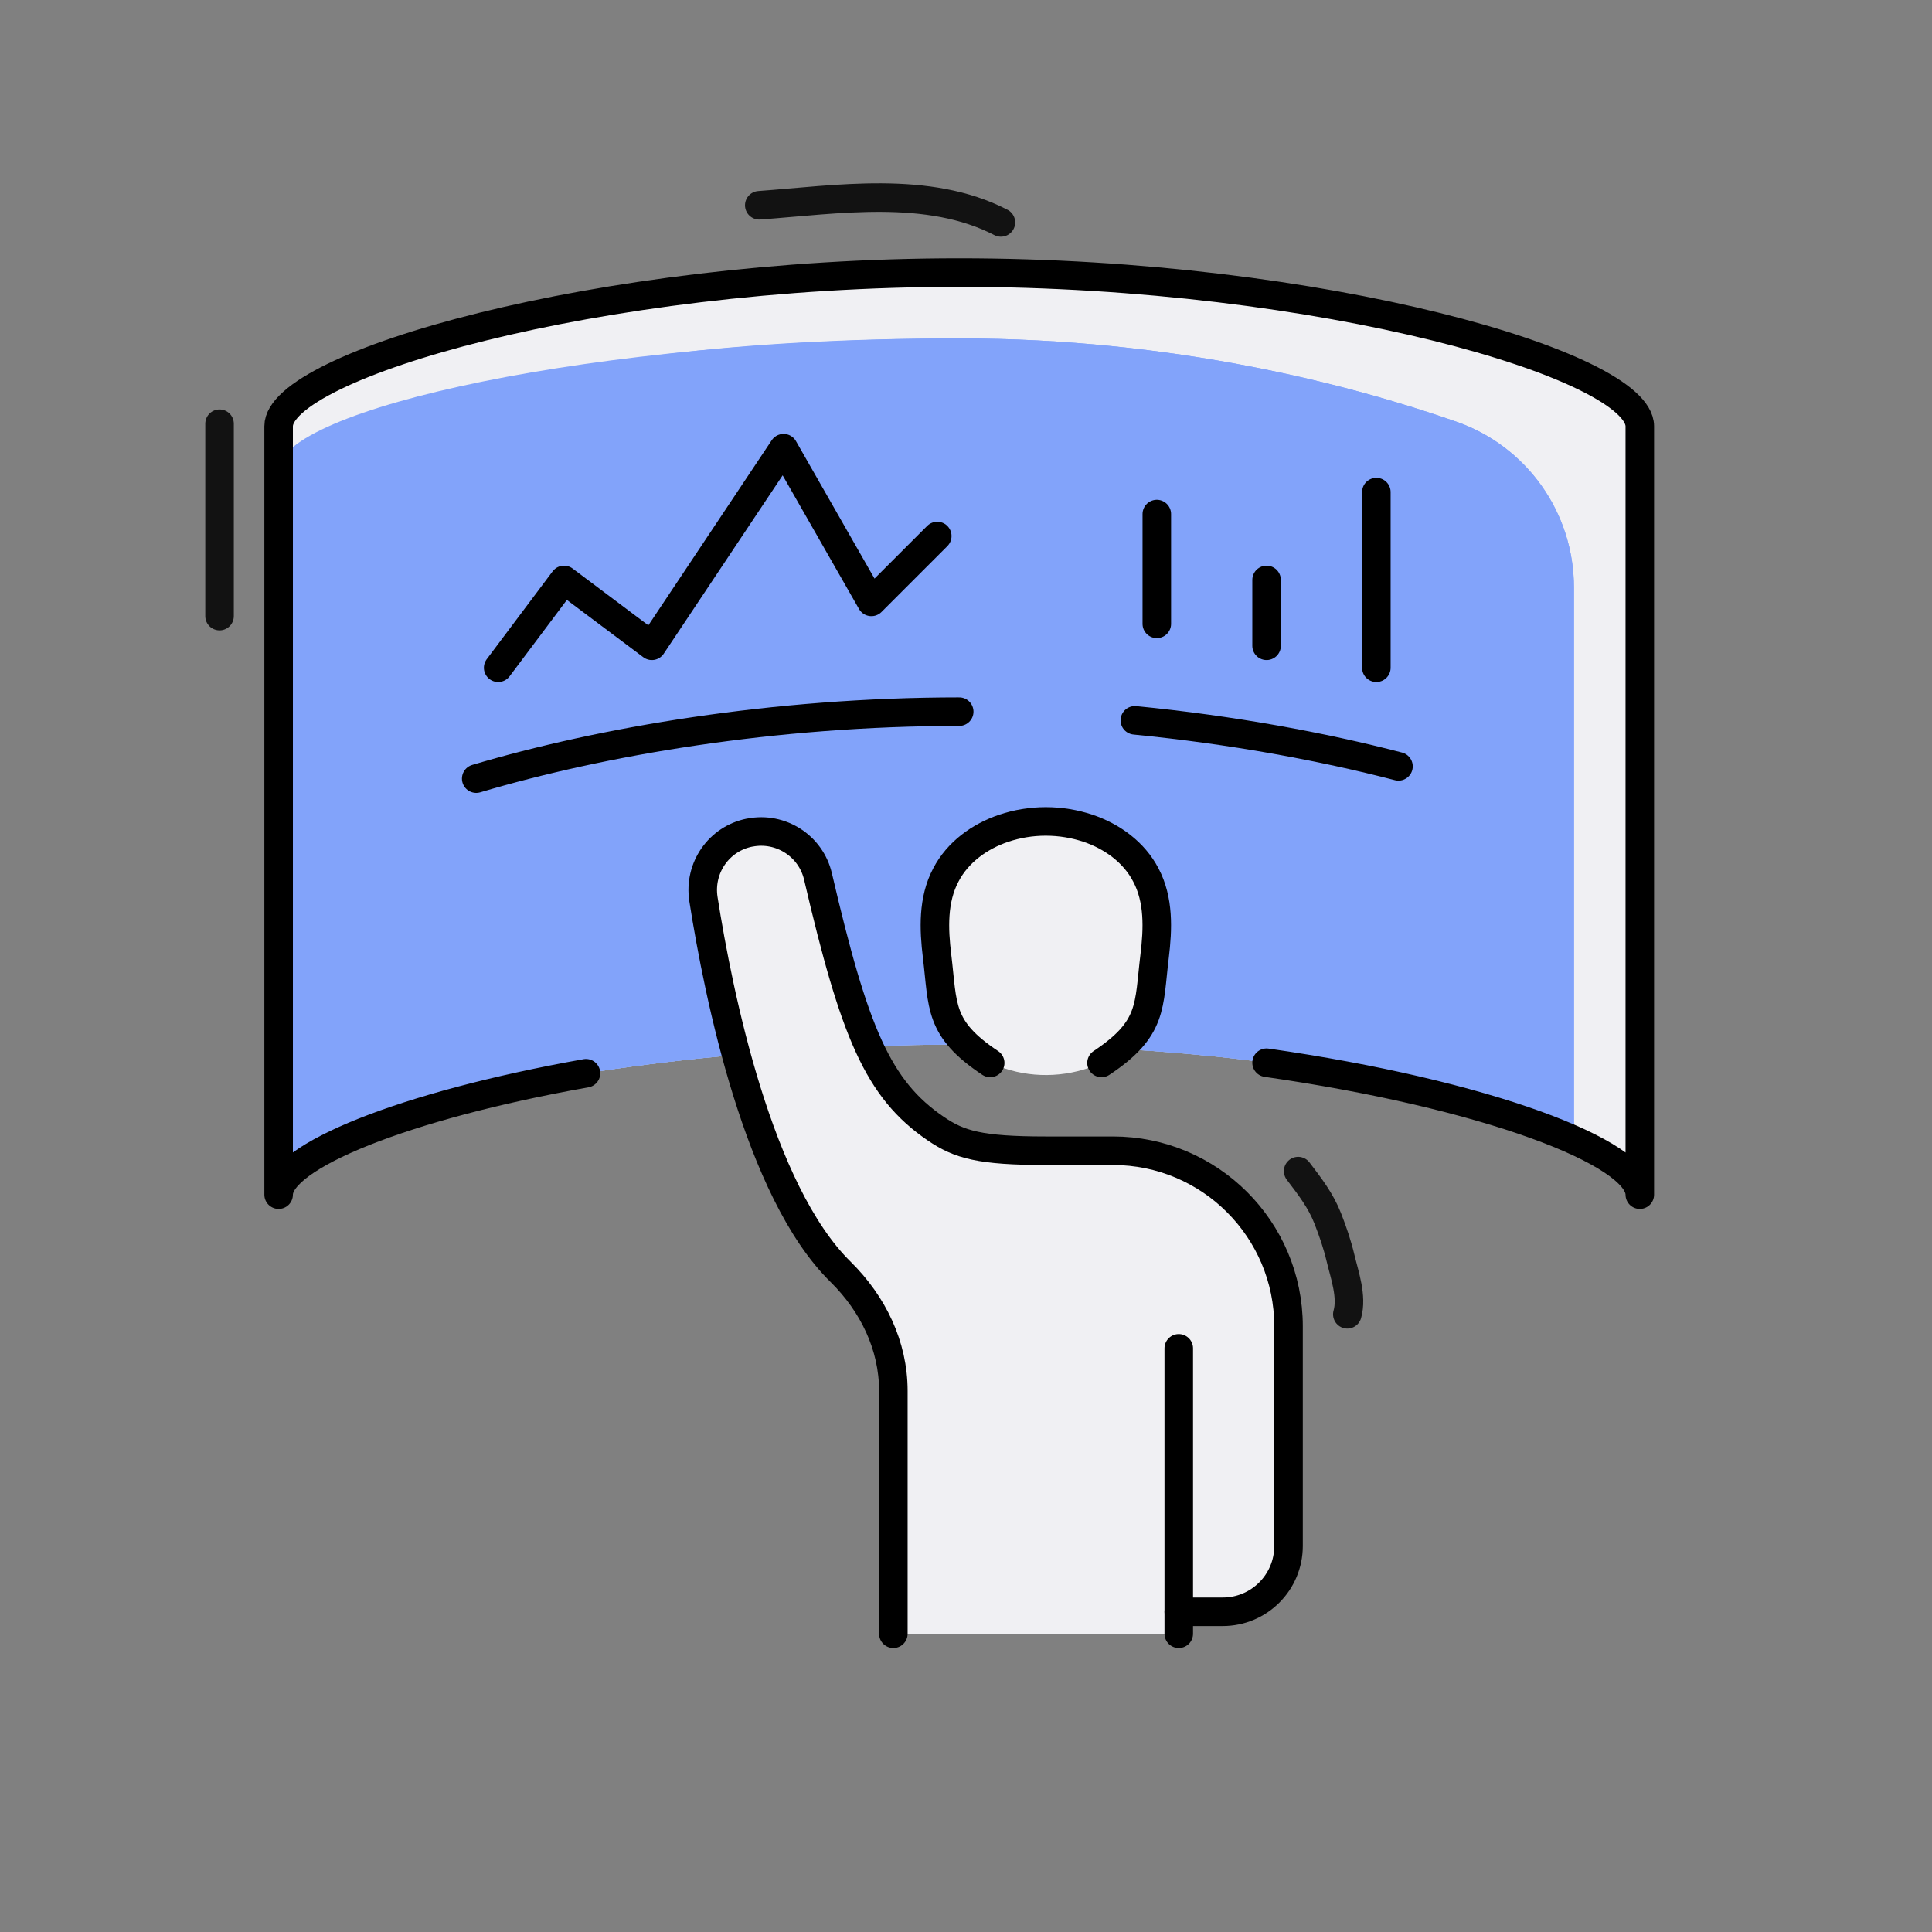
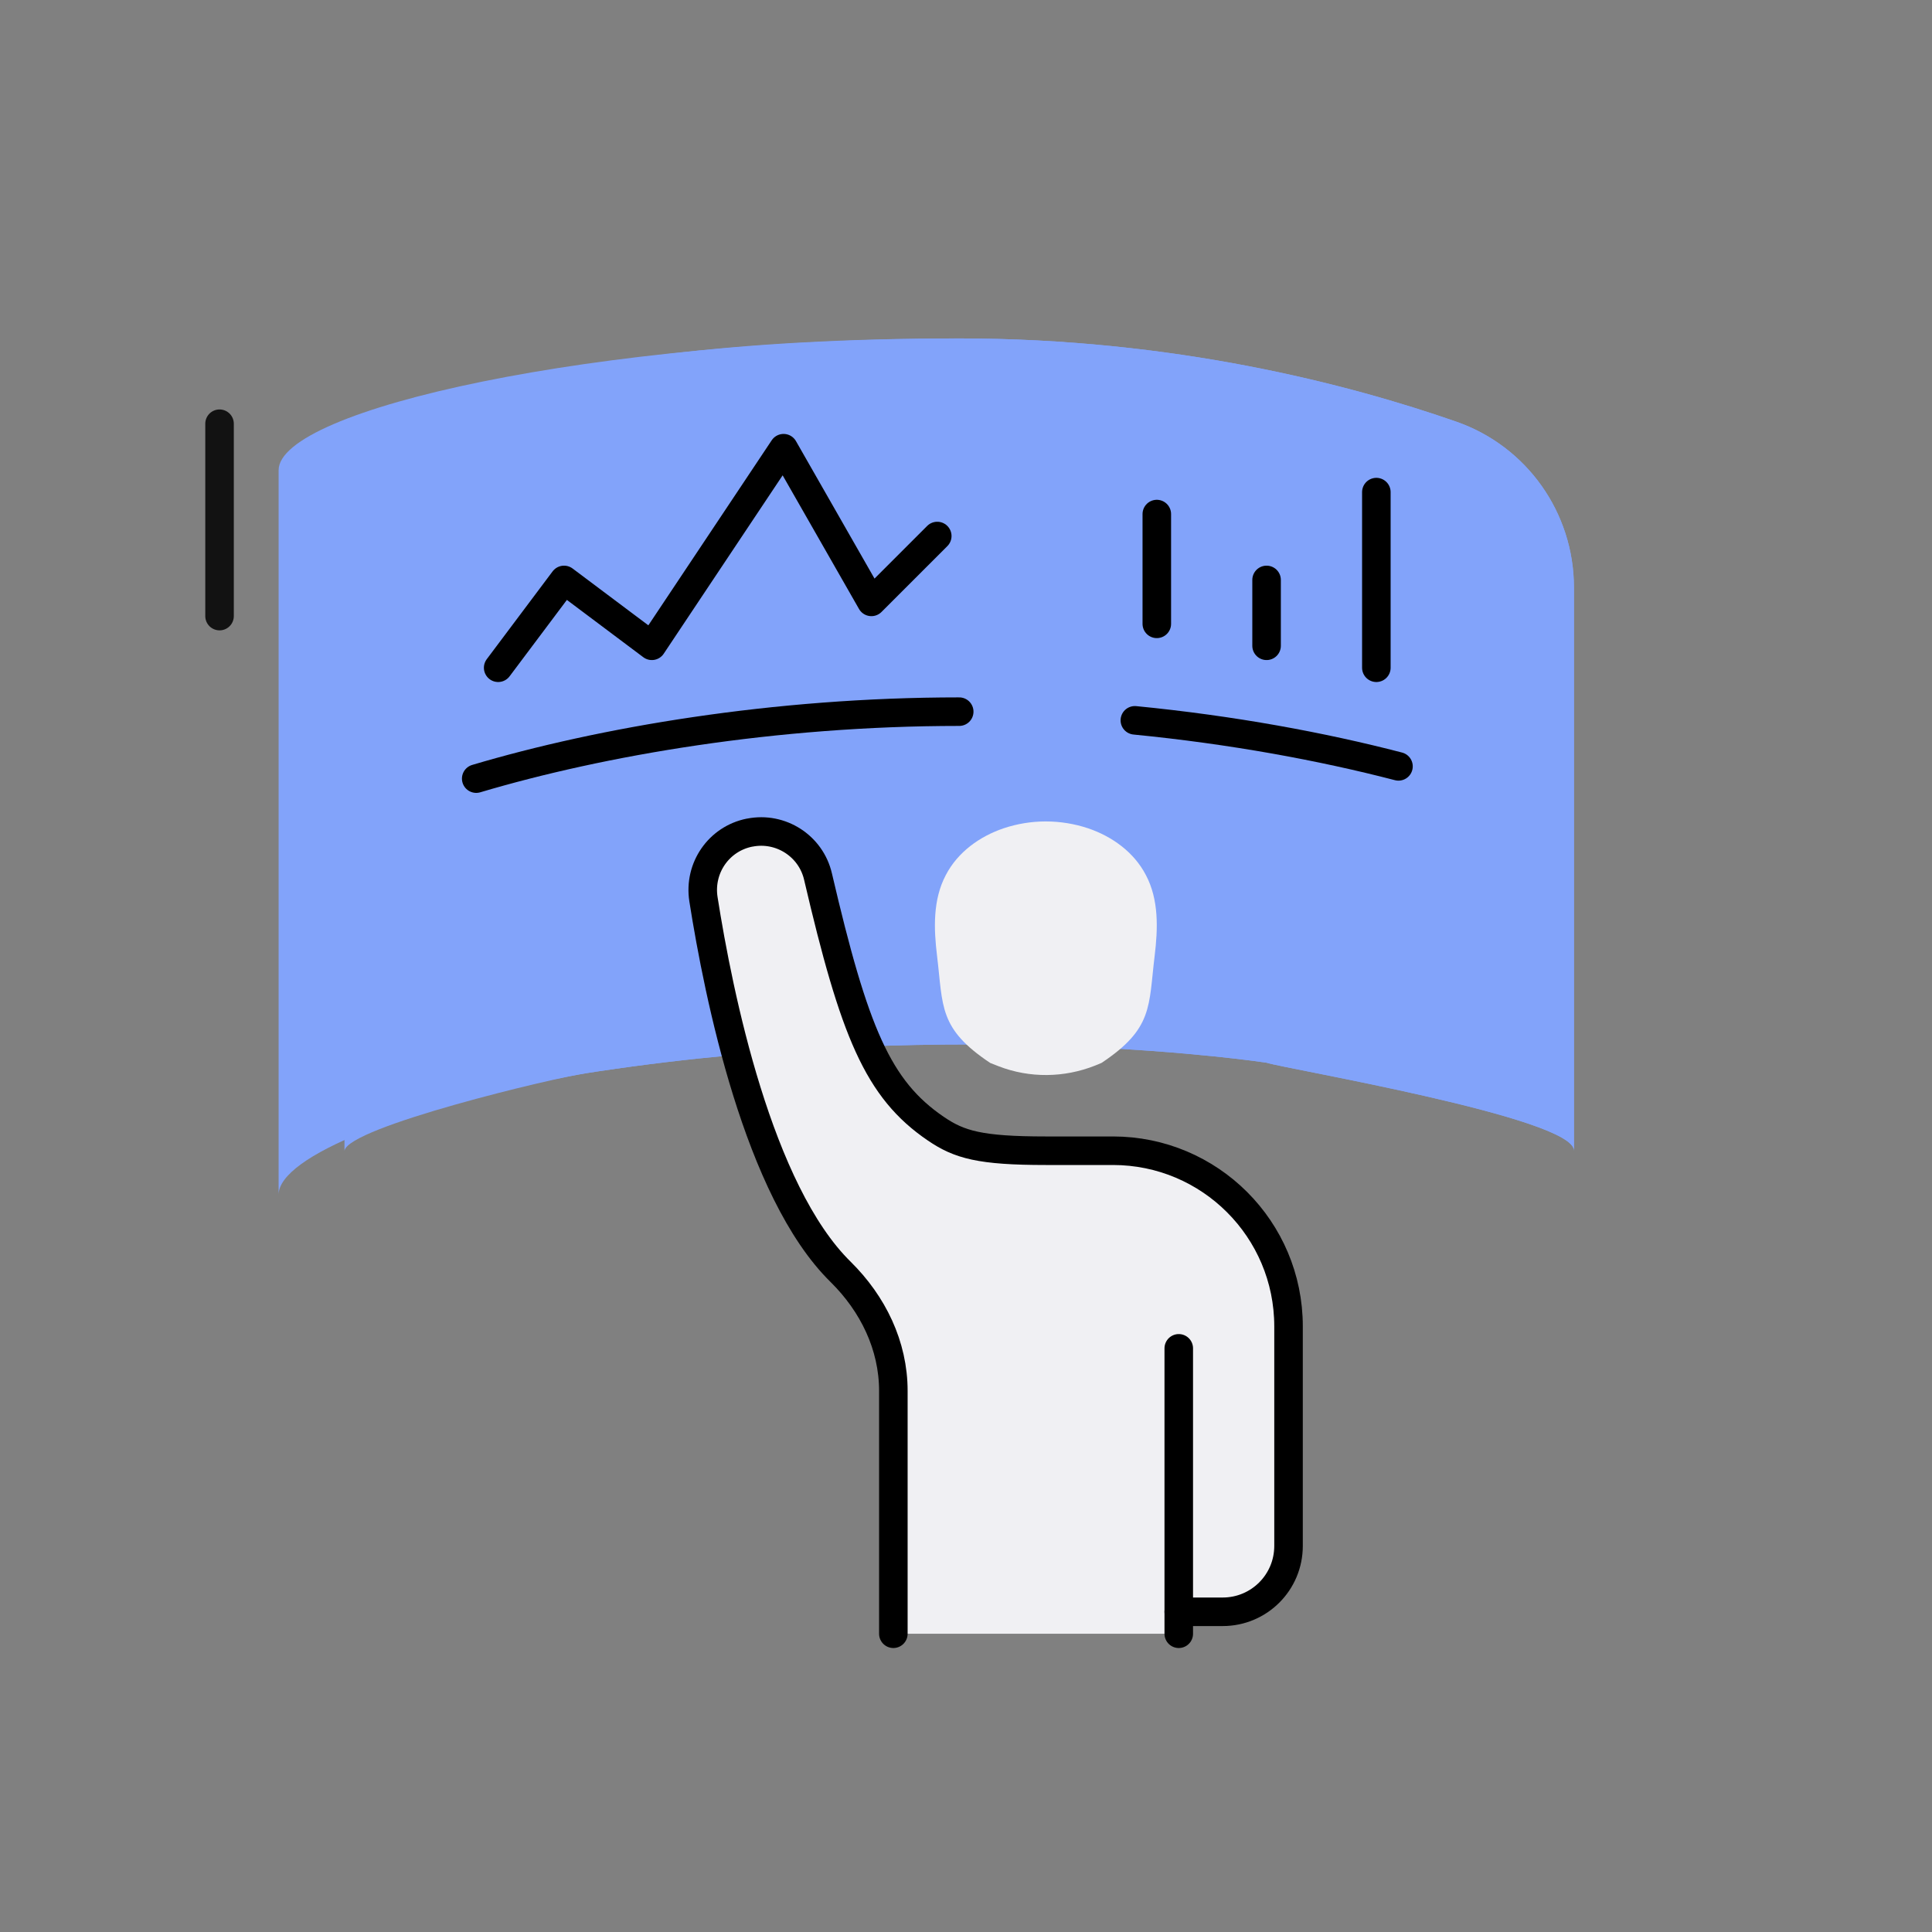
<svg xmlns="http://www.w3.org/2000/svg" width="88" height="88" viewBox="0 0 88 88" fill="none">
  <rect x="0" y="0" width="88" height="88" fill="#808080" stroke="none" />
  <g clip-path="url(#clip0_412_949)">
    <g clip-path="url(#clip1_412_949)">
-       <path d="M74.691 19.415V54.415C74.691 52.485 67.621 49.825 57.691 48.405C57.691 48.405 43.941 46.295 27.271 48.795L26.691 48.885C18.371 50.365 12.691 52.685 12.691 54.415V19.415C12.691 16.655 27.121 12.415 43.691 12.415C60.261 12.415 74.691 16.655 74.691 19.415Z" fill="#F0F0F3" />
      <path d="M71.691 26.76V52.415C71.774 50.915 58.441 48.665 57.691 48.405C57.691 48.405 43.941 46.295 27.271 48.795L26.691 48.885C18.371 50.365 12.691 52.685 12.691 54.415V21.415C12.691 18.655 27.121 15.415 43.691 15.415C53.449 15.415 61.424 17.495 66.334 19.207C69.546 20.327 71.691 23.357 71.691 26.76Z" fill="#82A3FA" />
      <path d="M71.691 26.76V52.415C71.774 50.915 58.441 48.665 57.691 48.405C57.691 48.405 43.941 46.295 27.271 48.795L26.691 48.885C25.274 49.082 15.859 51.332 15.691 52.415V22.415C15.691 19.655 22.691 15.415 43.691 15.415C53.449 15.415 61.424 17.495 66.334 19.207C69.546 20.327 71.691 23.357 71.691 26.76Z" fill="#82A3FA" />
      <path d="M53.691 73.415V74.415H40.691V63.355C40.691 61.285 39.761 59.385 38.291 57.934C34.541 54.255 32.731 45.344 32.041 40.955C31.821 39.535 32.741 38.205 34.141 37.925H34.151C35.561 37.645 36.941 38.535 37.261 39.934C38.911 47.005 39.981 49.614 42.631 51.414C43.691 52.135 44.631 52.414 47.631 52.414H50.691C55.111 52.414 58.691 55.995 58.691 60.414V70.415C58.691 72.075 57.351 73.415 55.691 73.415H53.691Z" fill="#F0F0F3" />
      <path d="M52.192 39.855C52.792 40.985 52.742 42.315 52.592 43.545C52.312 45.835 52.532 46.845 50.172 48.415L49.882 48.535C48.472 49.094 46.902 49.115 45.482 48.565L45.102 48.415C42.742 46.845 42.962 45.835 42.682 43.545C42.532 42.315 42.482 40.985 43.082 39.855C43.622 38.815 44.622 38.095 45.722 37.725C46.322 37.525 46.972 37.415 47.632 37.415C48.292 37.415 48.952 37.525 49.552 37.725C50.652 38.095 51.652 38.815 52.192 39.855Z" fill="#F0F0F3" />
-       <path d="M50.172 48.415C52.532 46.845 52.312 45.835 52.592 43.545C52.742 42.315 52.792 40.985 52.192 39.855C51.652 38.815 50.652 38.095 49.552 37.725C48.952 37.525 48.302 37.415 47.632 37.415C46.962 37.415 46.322 37.525 45.722 37.725C44.622 38.095 43.622 38.815 43.082 39.855C42.482 40.985 42.532 42.315 42.682 43.545C42.962 45.835 42.742 46.845 45.102 48.415" stroke="black" stroke-width="1.3" stroke-linecap="round" stroke-linejoin="round" />
      <path d="M53.691 73.415H55.691C57.351 73.415 58.691 72.075 58.691 70.415V60.414C58.691 55.995 55.111 52.414 50.691 52.414H47.631C44.631 52.414 43.691 52.135 42.631 51.414C39.981 49.614 38.911 47.005 37.261 39.934C36.941 38.535 35.561 37.645 34.151 37.925H34.141C32.741 38.205 31.821 39.535 32.041 40.955C32.731 45.344 34.541 54.255 38.291 57.934C39.761 59.385 40.691 61.285 40.691 63.355V74.415" stroke="black" stroke-width="1.3" stroke-linecap="round" stroke-linejoin="round" />
      <path d="M53.691 61.415V73.415V74.415" stroke="black" stroke-width="1.3" stroke-linecap="round" stroke-linejoin="round" />
-       <path d="M26.691 48.885C18.371 50.365 12.691 52.685 12.691 54.415V19.415C12.691 16.655 27.121 12.415 43.691 12.415C60.261 12.415 74.691 16.655 74.691 19.415V54.415C74.691 52.485 67.621 49.825 57.691 48.405" stroke="black" stroke-width="1.3" stroke-linecap="round" stroke-linejoin="round" />
      <path d="M52.691 28.415V23.415" stroke="black" stroke-width="1.3" stroke-linecap="round" stroke-linejoin="round" />
      <path d="M57.691 26.415V29.415" stroke="black" stroke-width="1.3" stroke-linecap="round" stroke-linejoin="round" />
      <path d="M62.691 22.415V30.415" stroke="black" stroke-width="1.3" stroke-linecap="round" stroke-linejoin="round" />
      <path d="M51.691 32.81C56.131 33.245 60.229 34.005 63.699 34.907" stroke="black" stroke-width="1.3" stroke-linecap="round" stroke-linejoin="round" />
      <path d="M22.691 30.415L25.691 26.415L29.691 29.415L35.691 20.415L39.691 27.415L42.691 24.415" stroke="black" stroke-width="1.3" stroke-linecap="round" stroke-linejoin="round" />
      <path d="M21.691 35.465C27.394 33.77 35.266 32.415 43.691 32.415" stroke="black" stroke-width="1.3" stroke-linecap="round" stroke-linejoin="round" />
-       <path d="M59.129 53.342C59.657 54.036 60.16 54.684 60.478 55.5C60.711 56.094 60.911 56.682 61.059 57.303C61.246 58.083 61.598 59.061 61.369 59.864" stroke="#121212" stroke-width="1.3" stroke-linecap="round" />
    </g>
  </g>
  <path d="M10 19.3C10 22.18 10 25.061 10 27.941C10 28.039 10 28.028 10 28.062" stroke="#121212" stroke-width="1.3" stroke-linecap="round" />
-   <path d="M34.584 9.35C38.112 9.093 42.277 8.415 45.59 10.131" stroke="#121212" stroke-width="1.3" stroke-linecap="round" />
  <defs>
    <clipPath id="clip0_412_949">
      <rect width="65.959" height="68.341" fill="white" transform="translate(11.691 11.415)" />
    </clipPath>
    <clipPath id="clip1_412_949">
      <rect width="64" height="64" fill="white" transform="translate(11.691 11.415)" />
    </clipPath>
  </defs>
</svg>